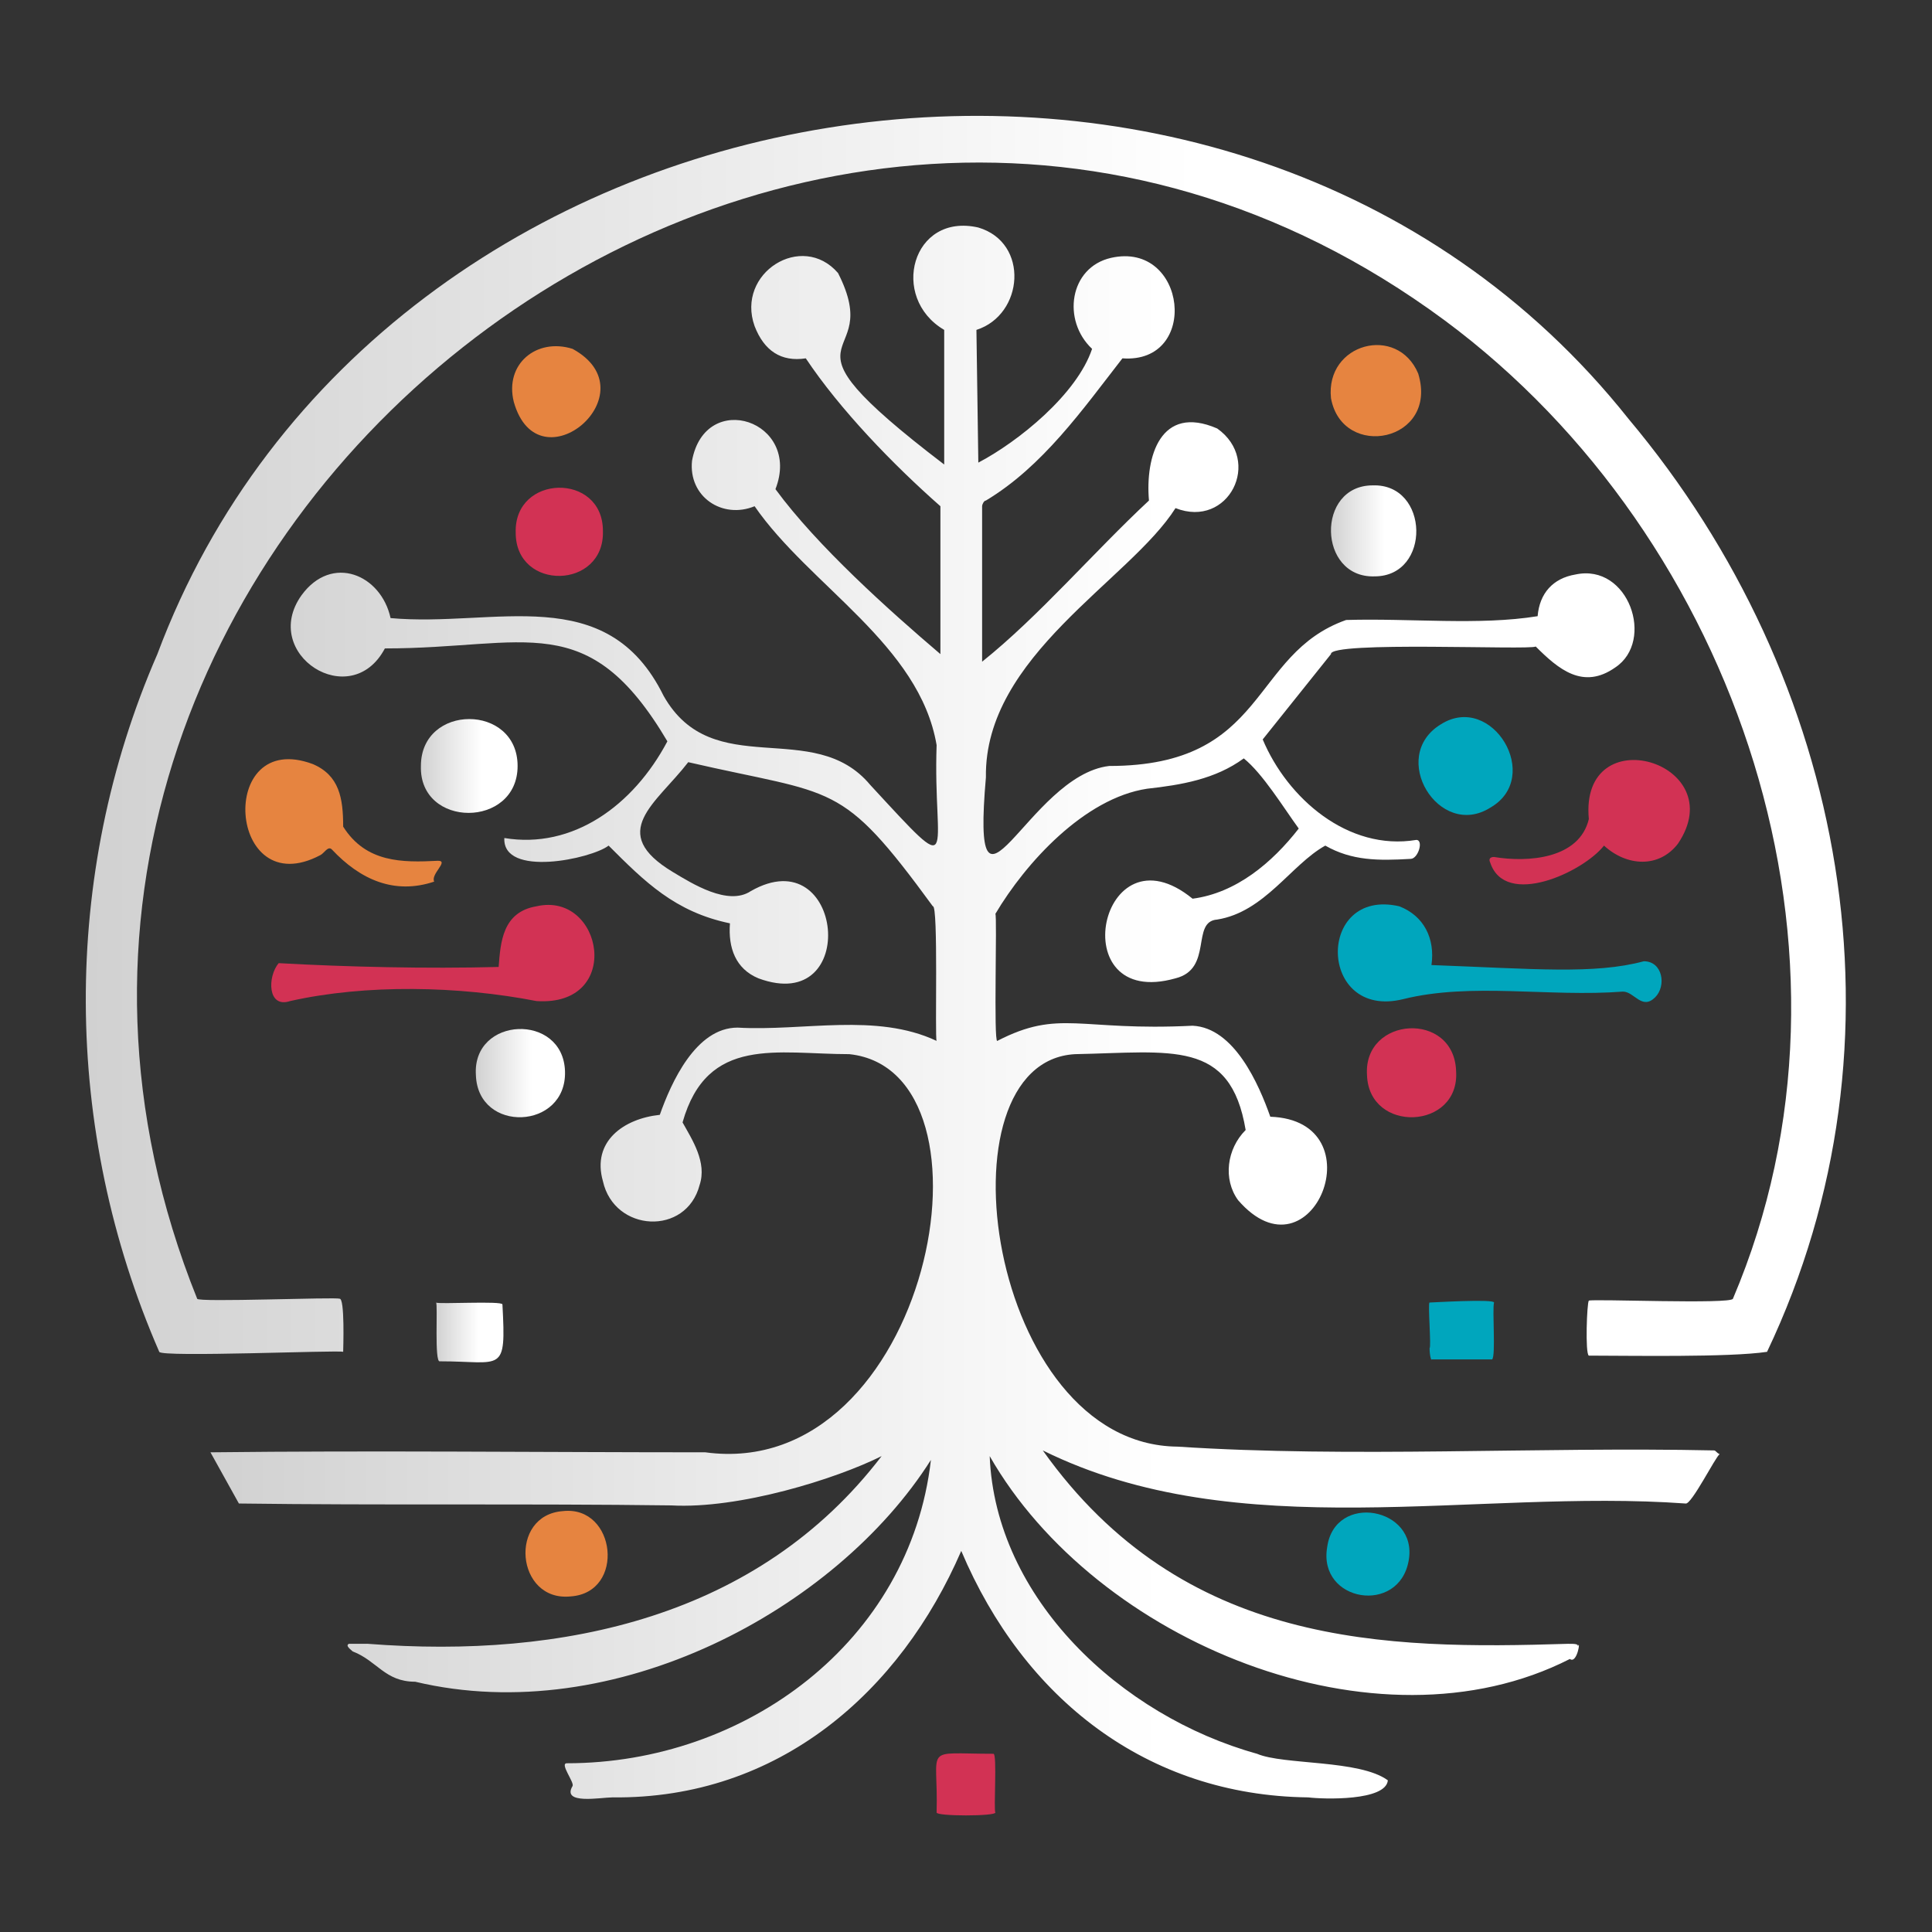
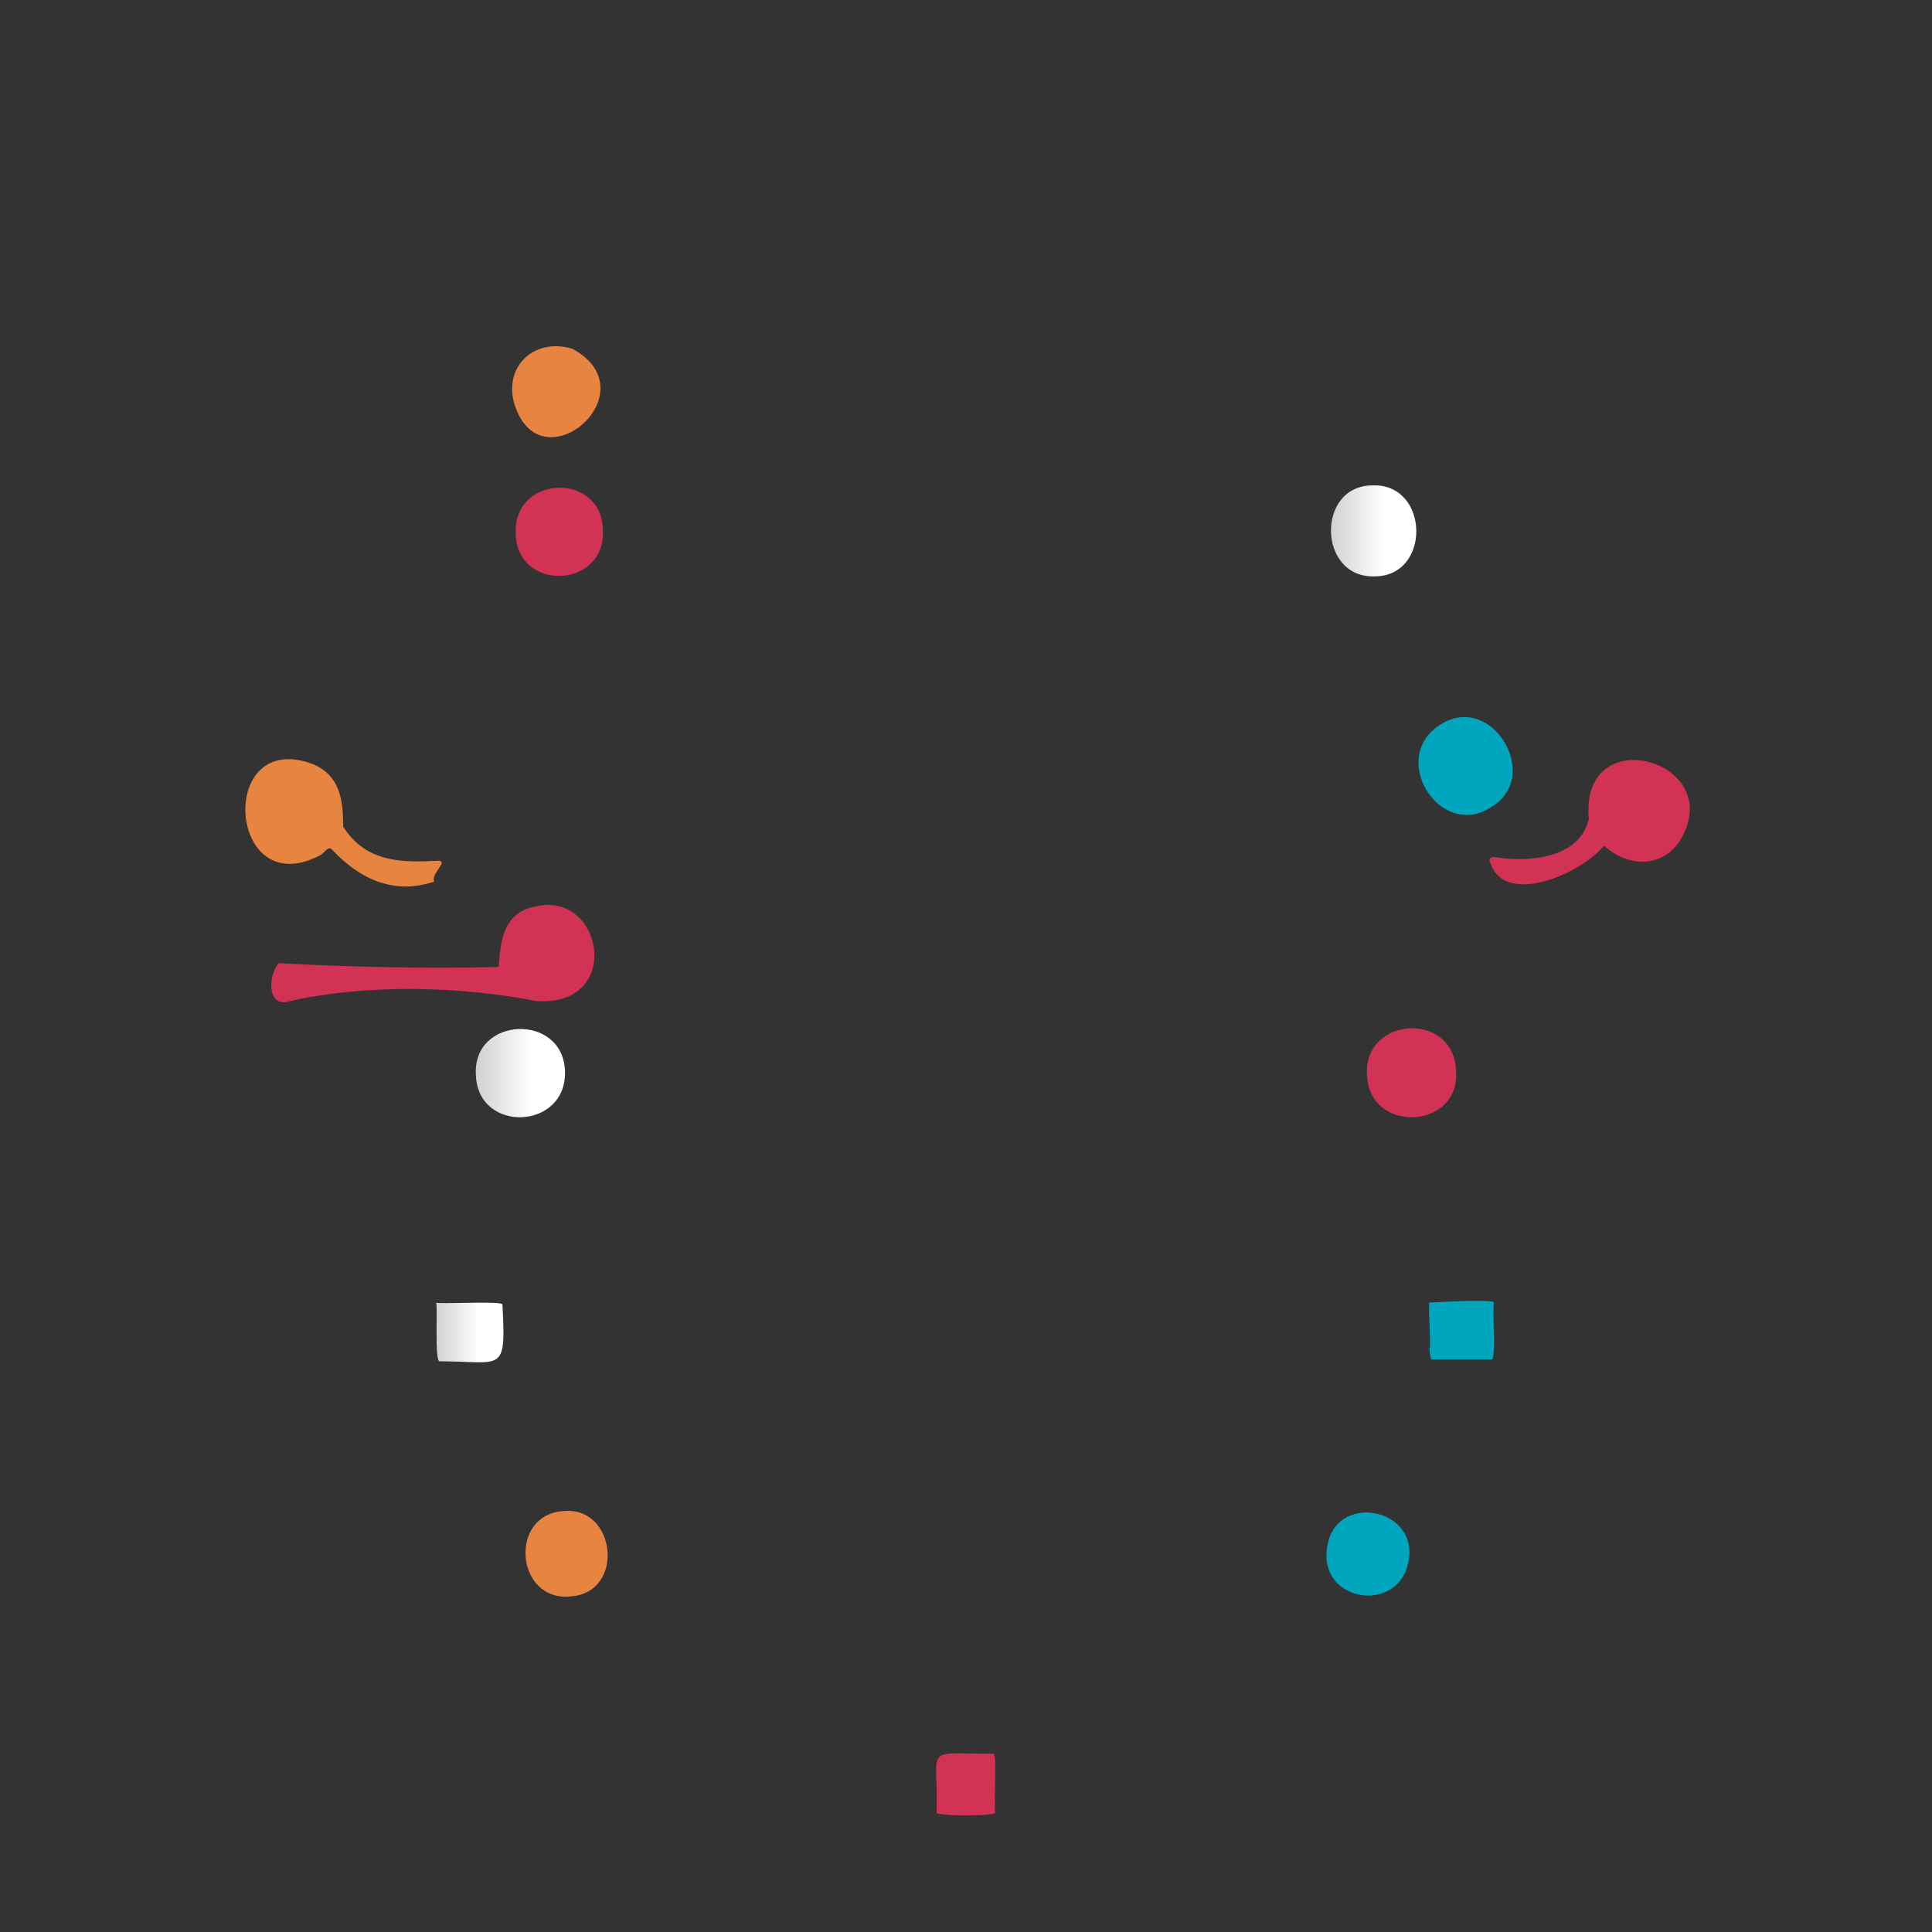
<svg xmlns="http://www.w3.org/2000/svg" version="1.0" id="Layer_1" x="0px" y="0px" viewBox="0 0 101.9 101.9" enable-background="new 0 0 101.9 101.9" xml:space="preserve">
  <rect x="0" y="0" width="101.9" height="101.9" fill="#333333" stroke="none" />
  <g>
    <g>
      <linearGradient id="SVGID_1_" gradientUnits="userSpaceOnUse" x1="4.522" y1="38.783" x2="97.344" y2="38.783">
        <stop offset="2.877006e-07" style="stop-color:#D1D1D1" />
        <stop offset="0.631" style="stop-color:#FFFFFF" />
      </linearGradient>
-       <path fill="url(#SVGID_1_)" d="M85.9,22.1C65.1-4.1,20,3.2,8.3,34.5c-5.1,11.7-5,25.1,0.1,36.8c0.1,0.3,9.5-0.1,9.7,0    c0-0.1,0.1-2.9-0.2-2.8c-0.1-0.1-7.5,0.2-7.5,0C-5.5,29,41.7-8.6,76.2,16.9c15.5,11.5,22.9,33.5,15.2,51.6c-0.1,0.3-7.4,0-7.6,0.1    c-0.1,0.1-0.2,2.8,0,2.9c2.1,0,7.4,0.1,9.4-0.2C101,54.9,97.4,35.8,85.9,22.1z" />
      <linearGradient id="SVGID_00000131362206006379270810000010608476049380868018_" gradientUnits="userSpaceOnUse" x1="11.131" y1="53.376" x2="90.509" y2="53.376">
        <stop offset="2.877006e-07" style="stop-color:#D1D1D1" />
        <stop offset="0.631" style="stop-color:#FFFFFF" />
      </linearGradient>
-       <path fill="url(#SVGID_00000131362206006379270810000010608476049380868018_)" d="M90.4,76.5c-9.3-0.2-19.1,0.4-28.3-0.2    c-10-0.1-12.8-20.3-5.4-20.7c5.1-0.1,8.2-0.8,9,4c-1,1-1.2,2.6-0.4,3.7c3.9,4.5,7.4-4.2,1.7-4.4c-0.6-1.7-1.9-4.7-4.1-4.8    c-6,0.3-7-0.9-10.3,0.8c-0.2,0.1,0-6.6-0.1-6.7c1.6-2.7,4.7-6.1,8-6.6c1.8-0.2,3.6-0.5,5.1-1.6c1,0.8,2.1,2.6,2.9,3.7    c-1.4,1.8-3.3,3.4-5.6,3.7c-4.9-4-6.9,5.9-0.9,4.2c2-0.5,0.8-3,2.2-3.1c2.5-0.4,3.9-2.9,5.7-3.9c1.4,0.8,2.8,0.8,4.5,0.7    c0.4,0,0.7-1,0.3-1c-3.6,0.6-6.8-2.2-8.1-5.3c0,0,3.6-4.5,3.6-4.5c-0.1-0.7,10.5-0.2,10.8-0.4c1.2,1.2,2.5,2.3,4.2,1.1    c2.1-1.4,0.7-5.5-2.1-4.9c-1.2,0.2-1.9,1-2,2.2C78,33,74.4,32.6,71,32.7c-5.1,1.8-4.1,7.7-12.5,7.7c-4.3,0.5-7.3,9.8-6.5,0.6    c-0.1-6.4,7.6-10.4,10-14.2c2.8,1.1,4.6-2.5,2.2-4.2c-3-1.3-3.8,1.5-3.6,3.8c-2.9,2.7-5.8,6.1-8.8,8.5c0,0,0-8.2,0-8.2    c0-0.1,0.1-0.3,0.2-0.3c3-1.8,5.1-4.8,7.2-7.5c4.1,0.3,3.4-6.2-0.6-5.3c-2.2,0.5-2.6,3.3-1,4.8c-0.8,2.4-3.9,4.9-6,6    c0,0-0.1-7-0.1-7c2.5-0.8,2.8-4.6,0.1-5.4c-3.5-0.8-4.7,3.7-1.8,5.4c0,0,0,7.1,0,7.1c-9.7-7.4-3-5-5.6-10.1    c-1.9-2.2-5.4,0-4.4,2.8c0.5,1.3,1.4,1.9,2.7,1.7c1.8,2.7,4.6,5.6,7.1,7.8c0,0,0,7.8,0,7.8c-2.7-2.3-6.5-5.7-8.7-8.7    c1.4-3.6-3.7-5.3-4.4-1.5c-0.2,1.9,1.6,3.1,3.3,2.4c2.9,4.2,8.7,7.3,9.6,12.6c-0.2,5.8,1.3,7.3-3.5,2.1c-3-3.6-8.3-0.1-10.9-4.7    c-3-6.1-8.9-3.6-14.4-4.1c-0.5-2.3-3.1-3.4-4.7-1.2c-2.2,3.1,2.6,6.2,4.4,2.8c7.5,0,10.7-2.2,14.9,4.9c-1.8,3.4-5,5.7-8.6,5.1    c-0.1,2.1,4.6,1.1,5.5,0.4c1.9,1.9,3.5,3.5,6.4,4.1c-0.1,1.3,0.3,2.4,1.5,2.9c5.4,2,4.5-7.4-0.4-4.6c-1.2,0.8-3.1-0.4-4.1-1    c-3.5-2.1-0.9-3.6,0.8-5.8c7.8,1.8,8,0.9,12.9,7.6c0.3-0.1,0.1,7,0.2,7.1c-3.2-1.5-7-0.5-10.5-0.7c-2.2,0-3.5,2.9-4.1,4.6    c-1.9,0.2-3.6,1.4-3,3.5c0.6,2.7,4.4,2.9,5.1,0.2c0.4-1.2-0.4-2.4-0.9-3.3c1.3-4.6,5-3.6,8.8-3.6c8.4,0.9,4.2,22.6-7.6,21    c-8.7,0-17.5-0.1-26.1,0c0,0,1.5,2.7,1.5,2.7c7.5,0.1,15.2,0,22.8,0.1c3.6,0.2,8.7-1.4,11.1-2.6C40,85.3,29.7,87.5,19.4,86.7    c0,0-1,0-1,0c-0.2,0.1,0.1,0.3,0.2,0.4c1.3,0.5,1.7,1.6,3.3,1.6c10.5,2.5,22.2-3.8,27.2-11.7c-1.1,9.6-9.8,16-19.2,16    c-0.4,0,0.4,1,0.3,1.2c-0.6,1,1.5,0.6,2.1,0.6c8.8,0.1,15.2-5.6,18.4-13c3.3,7.8,9.8,12.9,18.3,13c0.8,0.1,4.1,0.2,4.2-0.9    c-1.5-1.1-5.5-0.8-6.9-1.4c-7.2-2-13.8-8.2-14.1-15.7c5.6,9.8,20.4,15.9,30.6,10.7c0.4,0.3,0.6-1.2,0.4-0.6    c0.1-0.2-0.1-0.2-0.5-0.2c-9.6,0.3-20.3,0.2-27.7-10.2c10.3,5.1,22.8,2,33.9,2.8c0.3,0.1,1.6-2.5,1.8-2.6    C90.5,76.6,90.5,76.5,90.4,76.5z M82.3,87.5C82.3,87.5,82.3,87.5,82.3,87.5C82.3,87.5,82.3,87.5,82.3,87.5z" />
-       <path fill="#E68440" d="M74.8,19.7c-1.1-2.6-4.9-1.6-4.6,1.3C70.8,24.3,75.9,23.3,74.8,19.7z" />
      <path fill="#E68440" d="M30.2,18.4c-1.9-0.6-3.6,0.8-3.1,2.8C28.4,25.8,34.4,20.7,30.2,18.4z" />
      <path fill="#D23254" d="M27.2,28.1c0,3.1,4.7,3,4.6-0.1C31.8,24.9,27.1,25,27.2,28.1z" />
      <linearGradient id="SVGID_00000066509952251986985870000011089560618615979454_" gradientUnits="userSpaceOnUse" x1="70.179" y1="28.014" x2="74.688" y2="28.014">
        <stop offset="2.877006e-07" style="stop-color:#D1D1D1" />
        <stop offset="0.631" style="stop-color:#FFFFFF" />
      </linearGradient>
      <path fill="url(#SVGID_00000066509952251986985870000011089560618615979454_)" d="M72.5,30.4c3,0,2.9-4.9-0.1-4.8    C69.4,25.6,69.5,30.5,72.5,30.4z" />
      <linearGradient id="SVGID_00000165207202893980379510000017797253088597740680_" gradientUnits="userSpaceOnUse" x1="22.172" y1="40.446" x2="27.255" y2="40.446">
        <stop offset="2.877006e-07" style="stop-color:#D1D1D1" />
        <stop offset="0.631" style="stop-color:#FFFFFF" />
      </linearGradient>
-       <path fill="url(#SVGID_00000165207202893980379510000017797253088597740680_)" d="M27.3,40.4c0-3.3-5.1-3.3-5.1,0    C22.1,43.7,27.3,43.7,27.3,40.4z" />
      <path fill="#00A6BD" d="M78.6,42.6c2.8-1.6,0.1-6.1-2.6-4.4C73.2,39.9,75.9,44.3,78.6,42.6z" />
      <path fill="#E68440" d="M16.5,40.3c-5.1-1.9-4.5,7.4,0.4,4.8c0.2-0.1,0.4-0.5,0.6-0.3c1.5,1.6,3.3,2.4,5.4,1.7    c-0.2-0.4,0.8-1.1,0.2-1.1c-1.9,0.1-3.8,0.1-5-1.8C18.1,42.1,17.9,40.9,16.5,40.3z" />
      <path fill="#D23254" d="M88.5,44.5c2.9-4.3-5.2-6.7-4.7-1.3c-0.5,2.1-3.2,2.3-5,2c-0.2,0-0.3,0.1-0.2,0.3c0.8,2.4,4.9,0.5,6-0.9    C85.8,45.7,87.5,45.8,88.5,44.5z" />
-       <path fill="#00A6BD" d="M85.6,52.3c0.6,0,1,1,1.7,0.3c0.6-0.6,0.4-1.9-0.6-1.9c-2.6,0.7-5.8,0.4-11.2,0.2c0.2-1.4-0.4-2.6-1.7-3.1    c-4.4-1-4.3,6,0.2,4.9C77.6,51.8,81.7,52.6,85.6,52.3z" />
      <path fill="#D23254" d="M15.3,52.8c4-0.9,8.9-0.8,13,0c4.6,0.3,3.5-5.8,0-5c-1.8,0.3-1.9,1.9-2,3.2c-3.8,0.1-8,0-11.6-0.2    C14.1,51.5,14.1,53.2,15.3,52.8z" />
      <linearGradient id="SVGID_00000101096826421649329850000010079894340179825076_" gradientUnits="userSpaceOnUse" x1="25.119" y1="56.58" x2="29.782" y2="56.58">
        <stop offset="2.877006e-07" style="stop-color:#D1D1D1" />
        <stop offset="0.631" style="stop-color:#FFFFFF" />
      </linearGradient>
      <path fill="url(#SVGID_00000101096826421649329850000010079894340179825076_)" d="M25.1,56.7c0.1,3.1,4.8,2.9,4.7-0.2    C29.7,53.4,24.9,53.6,25.1,56.7z" />
      <path fill="#D23254" d="M76.8,56.5c-0.1-3.2-4.9-2.9-4.7,0.2C72.2,59.8,77,59.6,76.8,56.5z" />
      <linearGradient id="SVGID_00000087406669989295479310000008363791669328681134_" gradientUnits="userSpaceOnUse" x1="23" y1="70.237" x2="26.547" y2="70.237">
        <stop offset="2.877006e-07" style="stop-color:#D1D1D1" />
        <stop offset="0.631" style="stop-color:#FFFFFF" />
      </linearGradient>
      <path fill="url(#SVGID_00000087406669989295479310000008363791669328681134_)" d="M23.2,71.8c3.3,0,3.5,0.7,3.3-3    c0-0.2-3.4,0-3.5-0.1C23.1,68.8,22.9,71.9,23.2,71.8z" />
      <path fill="#00A6BD" d="M75.4,71.1c0,0.4,0.1,0.7,0.1,0.6l3.2,0c0.2-0.2,0-2.6,0.1-3c0-0.2-3.3,0-3.4,0    C75.3,68.7,75.5,71.1,75.4,71.1z" />
      <path fill="#E68440" d="M30.1,84.2c2.9-0.2,2.4-4.8-0.4-4.5C26.8,79.9,27.2,84.5,30.1,84.2z" />
      <path fill="#00A6BD" d="M70,81.6c-0.5,2.9,3.8,3.6,4.3,0.7C74.8,79.5,70.4,78.7,70,81.6z" />
      <path fill="#D23254" d="M52.4,92.5c-3.8,0-2.9-0.5-3,3.1c0,0.2,3.1,0.2,3.1,0C52.4,95.5,52.6,92.5,52.4,92.5z" />
    </g>
  </g>
</svg>